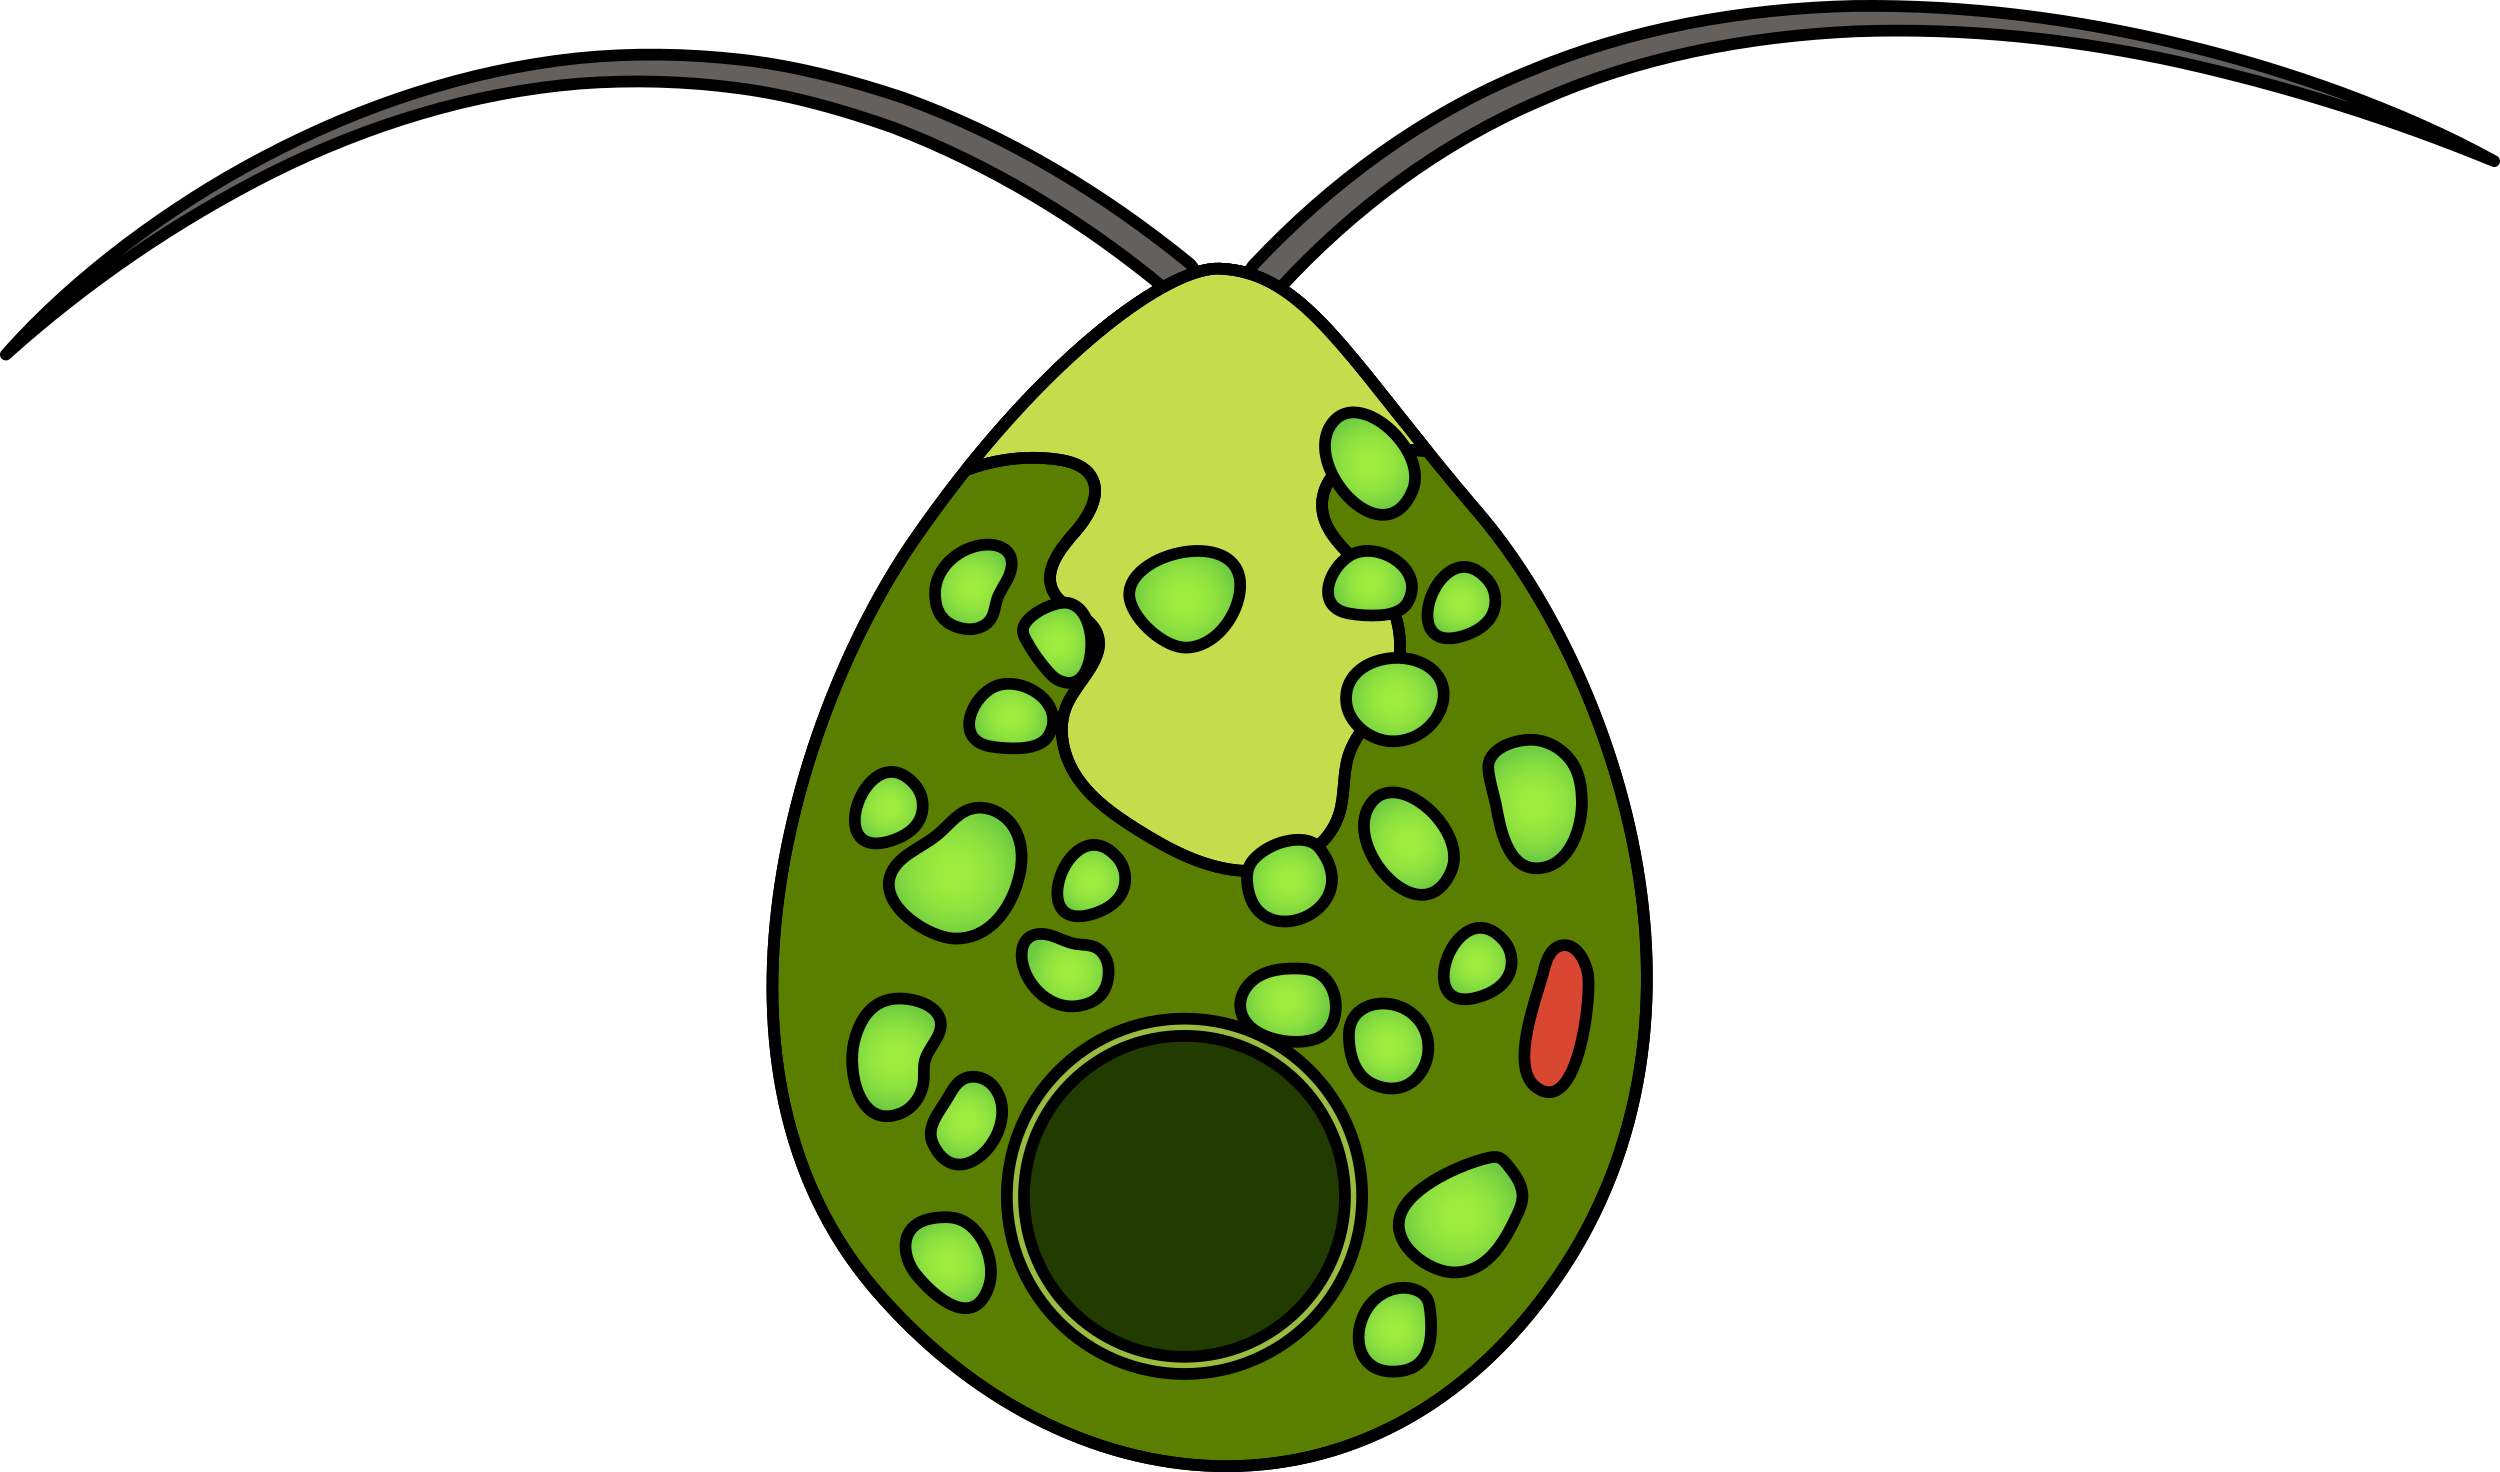
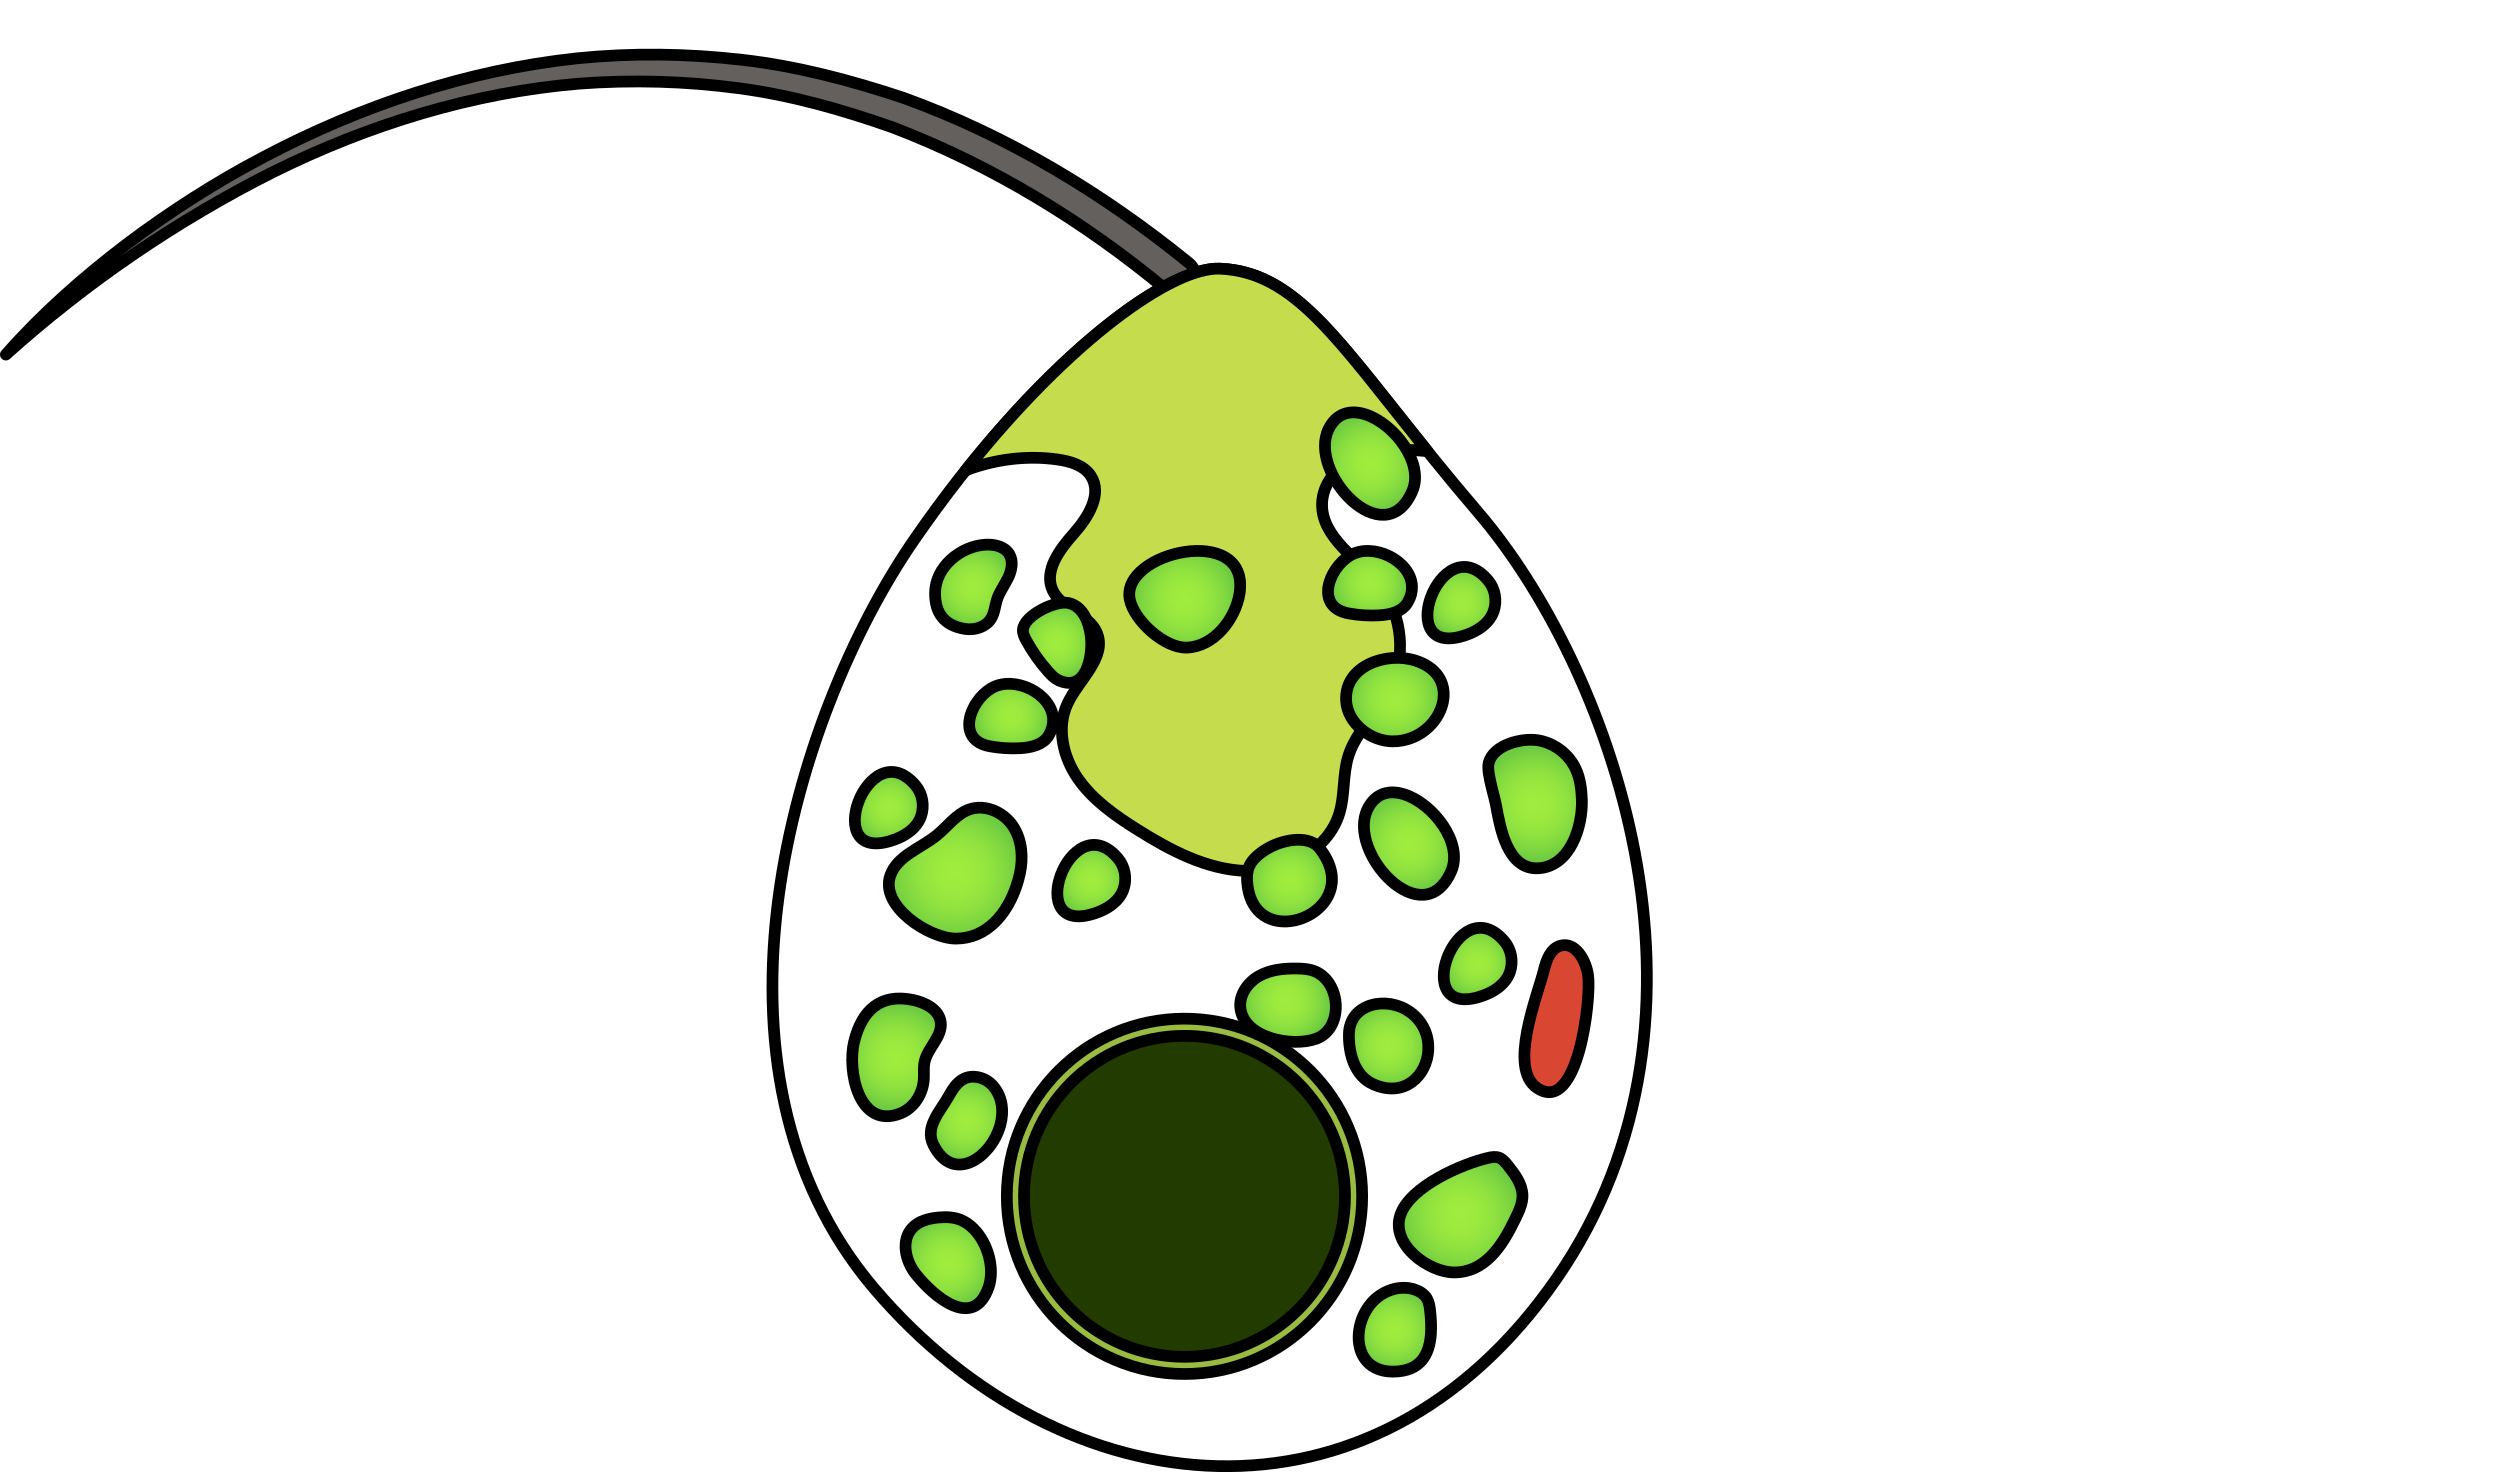
<svg xmlns="http://www.w3.org/2000/svg" version="1.1" id="Layer_1" x="0px" y="0px" width="213.333px" height="125.616px" viewBox="0 0 213.333 125.616" enable-background="new 0 0 213.333 125.616" xml:space="preserve">
  <g>
-     <path fill="#5A7F00" stroke="#000000" stroke-linecap="round" stroke-linejoin="round" stroke-miterlimit="10" d="M104.112,22.927   c-4.679-0.211-15.876,8.271-26.142,23.195s-19.393,45.06-3.327,63.883s42.525,21.754,58.191-0.913s4.333-52.5-6.667-65.333   S111.557,23.262,104.112,22.927z" />
    <path fill="#63605E" stroke="#000000" stroke-linecap="round" stroke-linejoin="round" stroke-miterlimit="10" d="M0.5,30.258   c3.061-3.488,6.572-6.577,10.27-9.399c3.72-2.799,7.655-5.328,11.794-7.492c8.253-4.349,17.294-7.385,26.67-8.39   c4.686-0.477,9.426-0.408,14.114,0.131c4.698,0.536,9.284,1.755,13.76,3.246c8.889,3.214,17.06,8.165,24.346,14.08   c0.643,0.522,0.741,1.467,0.219,2.11c-0.522,0.643-1.467,0.741-2.11,0.219c-0.002-0.002-0.014-0.012-0.017-0.014   c-7.013-5.831-14.87-10.631-23.353-13.872c-4.273-1.505-8.657-2.757-13.163-3.35c-4.497-0.601-9.056-0.73-13.595-0.391   c-9.081,0.754-17.974,3.492-26.185,7.571C15.056,18.84,7.391,24.072,0.5,30.258z" />
-     <path fill="#63605E" stroke="#000000" stroke-linecap="round" stroke-linejoin="round" stroke-miterlimit="10" d="M212.833,13.751   c-8.694-3.573-17.65-6.384-26.766-8.426c-9.12-2.008-18.466-2.982-27.746-2.648c-9.257,0.425-18.495,2.175-26.919,5.921   c-8.474,3.626-15.976,9.241-22.195,16.006l-0.018,0.019c-0.561,0.61-1.51,0.65-2.119,0.089c-0.61-0.561-0.65-1.51-0.089-2.12   l0.011-0.012c6.558-6.98,14.459-12.826,23.356-16.451c8.844-3.736,18.419-5.407,27.909-5.622c9.51-0.119,18.974,1.102,28.149,3.349   c4.592,1.111,9.117,2.481,13.543,4.113C204.367,9.613,208.716,11.467,212.833,13.751z" />
    <path fill="none" stroke="#000000" stroke-miterlimit="10" d="M104.112,22.927c-4.679-0.211-15.876,8.271-26.142,23.195   s-19.393,45.06-3.327,63.883s42.525,21.754,58.191-0.913s4.333-52.5-6.667-65.333S111.557,23.262,104.112,22.927z" />
    <path fill="#C5DD4D" stroke="#000000" stroke-linecap="round" stroke-linejoin="round" stroke-miterlimit="10" d="M114.297,69.385   c0.474-1.58,0.274-3.305,0.767-4.879c0.667-2.128,2.494-3.679,3.521-5.658c1.424-2.744,1.113-6.298-0.766-8.752   c-1.82-2.379-5.102-4.167-5.001-7.161c0.054-1.599,1.192-3.023,2.611-3.761c1.419-0.739,3.077-0.885,4.674-0.8   c0.561,0.03,1.133,0.083,1.705,0.126c-7.761-9.638-11.338-15.287-17.698-15.573c-4.009-0.18-12.805,6.038-21.7,17.207   c2.481-0.944,5.19-1.293,7.82-0.926c1.087,0.152,2.264,0.488,2.858,1.41c0.996,1.544-0.231,3.528-1.452,4.902   c-1.221,1.374-2.581,3.196-1.807,4.862c0.742,1.598,3.069,1.981,3.761,3.601c0.898,2.105-1.543,4.005-2.506,6.082   c-0.941,2.029-0.386,4.509,0.884,6.351c1.27,1.842,3.152,3.161,5.045,4.353c2.845,1.792,5.952,3.435,9.313,3.552   C109.689,74.439,113.33,72.606,114.297,69.385z" />
-     <path fill="none" stroke="#000000" stroke-linecap="round" stroke-linejoin="round" stroke-miterlimit="10" d="M114.297,69.385   c0.474-1.58,0.274-3.305,0.767-4.879c0.667-2.128,2.494-3.679,3.521-5.658c1.424-2.744,1.113-6.298-0.766-8.752   c-1.82-2.379-5.102-4.167-5.001-7.161c0.054-1.599,1.192-3.023,2.611-3.761c1.419-0.739,3.077-0.885,4.674-0.8   c0.561,0.03,1.133,0.083,1.705,0.126c-7.761-9.638-11.338-15.287-17.698-15.573c-4.009-0.18-12.805,6.038-21.7,17.207   c2.481-0.944,5.19-1.293,7.82-0.926c1.087,0.152,2.264,0.488,2.858,1.41c0.996,1.544-0.231,3.528-1.452,4.902   c-1.221,1.374-2.581,3.196-1.807,4.862c0.742,1.598,3.069,1.981,3.761,3.601c0.898,2.105-1.543,4.005-2.506,6.082   c-0.941,2.029-0.386,4.509,0.884,6.351c1.27,1.842,3.152,3.161,5.045,4.353c2.845,1.792,5.952,3.435,9.313,3.552   C109.689,74.439,113.33,72.606,114.297,69.385z" />
    <radialGradient id="SVGID_1_" cx="120.231" cy="71.989" r="4.118" gradientUnits="userSpaceOnUse">
      <stop offset="0" style="stop-color:#A0ED3E" />
      <stop offset="0.28" style="stop-color:#9CEA3E" />
      <stop offset="0.56" style="stop-color:#90E23F" />
      <stop offset="0.84" style="stop-color:#7CD540" />
      <stop offset="1" style="stop-color:#6DCB41" />
    </radialGradient>
    <path fill="url(#SVGID_1_)" stroke="#000000" stroke-miterlimit="10" d="M123.159,70.472c0.818,1.237,1.201,2.673,0.681,3.869   c-2.396,5.514-8.972-1.613-7.136-5.316C118.065,66.282,121.504,67.971,123.159,70.472z" />
    <radialGradient id="SVGID_2_" cx="116.907" cy="39.562" r="4.118" gradientUnits="userSpaceOnUse">
      <stop offset="0" style="stop-color:#A0ED3E" />
      <stop offset="0.28" style="stop-color:#9CEA3E" />
      <stop offset="0.56" style="stop-color:#90E23F" />
      <stop offset="0.84" style="stop-color:#7CD540" />
      <stop offset="1" style="stop-color:#6DCB41" />
    </radialGradient>
    <path fill="url(#SVGID_2_)" stroke="#000000" stroke-miterlimit="10" d="M119.835,38.046c0.818,1.237,1.201,2.673,0.681,3.869   c-2.396,5.514-8.972-1.613-7.136-5.316C114.741,33.855,118.18,35.544,119.835,38.046z" />
    <radialGradient id="SVGID_3_" cx="82.472" cy="95.629" r="3.417" gradientUnits="userSpaceOnUse">
      <stop offset="0" style="stop-color:#A0ED3E" />
      <stop offset="0.28" style="stop-color:#9CEA3E" />
      <stop offset="0.56" style="stop-color:#90E23F" />
      <stop offset="0.84" style="stop-color:#7CD540" />
      <stop offset="1" style="stop-color:#6DCB41" />
    </radialGradient>
    <path fill="url(#SVGID_3_)" stroke="#000000" stroke-miterlimit="10" d="M85.364,95.985c-0.753,2.796-4.036,5.092-5.719,1.692   c-0.74-1.494,0.548-2.788,1.296-4.109c0.32-0.564,0.667-1.156,1.234-1.471c0.842-0.467,1.978-0.14,2.594,0.599   C85.56,93.647,85.668,94.857,85.364,95.985z" />
    <radialGradient id="SVGID_4_" cx="86.285" cy="61.106" r="3.197" gradientUnits="userSpaceOnUse">
      <stop offset="0" style="stop-color:#A0ED3E" />
      <stop offset="0.28" style="stop-color:#9CEA3E" />
      <stop offset="0.56" style="stop-color:#90E23F" />
      <stop offset="0.84" style="stop-color:#7CD540" />
      <stop offset="1" style="stop-color:#6DCB41" />
    </radialGradient>
    <path fill="url(#SVGID_4_)" stroke="#000000" stroke-miterlimit="10" d="M89.867,61.381c0.014,0.436-0.096,0.896-0.366,1.363   c-0.466,0.806-1.508,1.053-2.437,1.103c-0.865,0.047-1.736-0.007-2.589-0.161c-2.927-0.53-1.754-3.833,0.105-4.946   C86.523,57.576,89.795,59.172,89.867,61.381z" />
    <radialGradient id="SVGID_5_" cx="116.907" cy="49.769" r="3.197" gradientUnits="userSpaceOnUse">
      <stop offset="0" style="stop-color:#A0ED3E" />
      <stop offset="0.28" style="stop-color:#9CEA3E" />
      <stop offset="0.56" style="stop-color:#90E23F" />
      <stop offset="0.84" style="stop-color:#7CD540" />
      <stop offset="1" style="stop-color:#6DCB41" />
    </radialGradient>
    <path fill="url(#SVGID_5_)" stroke="#000000" stroke-miterlimit="10" d="M120.489,50.043c0.014,0.436-0.096,0.896-0.366,1.363   c-0.466,0.806-1.508,1.053-2.437,1.103c-0.865,0.047-1.736-0.007-2.589-0.161c-2.927-0.53-1.754-3.833,0.105-4.946   C117.145,46.239,120.417,47.835,120.489,50.043z" />
    <radialGradient id="SVGID_6_" cx="93.123" cy="75.147" r="2.975" gradientUnits="userSpaceOnUse">
      <stop offset="0" style="stop-color:#A0ED3E" />
      <stop offset="0.28" style="stop-color:#9CEA3E" />
      <stop offset="0.56" style="stop-color:#90E23F" />
      <stop offset="0.84" style="stop-color:#7CD540" />
      <stop offset="1" style="stop-color:#6DCB41" />
    </radialGradient>
    <path fill="url(#SVGID_6_)" stroke="#000000" stroke-miterlimit="10" d="M95.873,75.878c-0.051,0.147-0.116,0.29-0.194,0.426   c-0.433,0.752-1.211,1.249-2.025,1.552c-6.626,2.463-2.314-9.398,1.749-4.607C96.006,73.961,96.178,75.001,95.873,75.878z" />
    <radialGradient id="SVGID_7_" cx="126.095" cy="82.223" r="2.975" gradientUnits="userSpaceOnUse">
      <stop offset="0" style="stop-color:#A0ED3E" />
      <stop offset="0.28" style="stop-color:#9CEA3E" />
      <stop offset="0.56" style="stop-color:#90E23F" />
      <stop offset="0.84" style="stop-color:#7CD540" />
      <stop offset="1" style="stop-color:#6DCB41" />
    </radialGradient>
    <path fill="url(#SVGID_7_)" stroke="#000000" stroke-miterlimit="10" d="M128.845,82.955c-0.051,0.147-0.116,0.29-0.194,0.426   c-0.433,0.752-1.211,1.249-2.025,1.552c-6.626,2.463-2.314-9.398,1.749-4.607C128.978,81.037,129.15,82.078,128.845,82.955z" />
    <radialGradient id="SVGID_8_" cx="124.708" cy="51.426" r="2.975" gradientUnits="userSpaceOnUse">
      <stop offset="0" style="stop-color:#A0ED3E" />
      <stop offset="0.28" style="stop-color:#9CEA3E" />
      <stop offset="0.56" style="stop-color:#90E23F" />
      <stop offset="0.84" style="stop-color:#7CD540" />
      <stop offset="1" style="stop-color:#6DCB41" />
    </radialGradient>
    <path fill="url(#SVGID_8_)" stroke="#000000" stroke-miterlimit="10" d="M127.458,52.158c-0.051,0.147-0.116,0.29-0.194,0.426   c-0.433,0.752-1.211,1.249-2.025,1.552c-6.626,2.463-2.314-9.398,1.749-4.607C127.591,50.24,127.763,51.281,127.458,52.158z" />
    <radialGradient id="SVGID_9_" cx="75.844" cy="68.921" r="2.975" gradientUnits="userSpaceOnUse">
      <stop offset="0" style="stop-color:#A0ED3E" />
      <stop offset="0.28" style="stop-color:#9CEA3E" />
      <stop offset="0.56" style="stop-color:#90E23F" />
      <stop offset="0.84" style="stop-color:#7CD540" />
      <stop offset="1" style="stop-color:#6DCB41" />
    </radialGradient>
    <path fill="url(#SVGID_9_)" stroke="#000000" stroke-miterlimit="10" d="M78.595,69.652c-0.051,0.147-0.116,0.29-0.194,0.426   c-0.433,0.752-1.211,1.249-2.025,1.552c-6.626,2.463-2.314-9.398,1.749-4.607C78.728,67.735,78.899,68.775,78.595,69.652z" />
    <radialGradient id="SVGID_10_" cx="118.496" cy="89.257" r="3.511" gradientUnits="userSpaceOnUse">
      <stop offset="0" style="stop-color:#A0ED3E" />
      <stop offset="0.28" style="stop-color:#9CEA3E" />
      <stop offset="0.56" style="stop-color:#90E23F" />
      <stop offset="0.84" style="stop-color:#7CD540" />
      <stop offset="1" style="stop-color:#6DCB41" />
    </radialGradient>
    <path fill="url(#SVGID_10_)" stroke="#000000" stroke-miterlimit="10" d="M121.881,89.616c-0.121,2.155-2.015,4.093-4.688,2.91   c-1.6-0.709-2.115-2.618-2.086-4.275c0.046-2.653,3.249-3.316,5.232-1.88C121.486,87.202,121.947,88.441,121.881,89.616z" />
    <radialGradient id="SVGID_11_" cx="110.037" cy="75.147" r="3.557" gradientUnits="userSpaceOnUse">
      <stop offset="0" style="stop-color:#A0ED3E" />
      <stop offset="0.28" style="stop-color:#9CEA3E" />
      <stop offset="0.56" style="stop-color:#90E23F" />
      <stop offset="0.84" style="stop-color:#7CD540" />
      <stop offset="1" style="stop-color:#6DCB41" />
    </radialGradient>
    <path fill="url(#SVGID_11_)" stroke="#000000" stroke-miterlimit="10" d="M113.57,75.796c-0.813,3.273-6.791,4.468-7.146-0.544   c-0.031-0.434-0.008-0.881,0.157-1.284c0.19-0.464,0.553-0.836,0.95-1.142c0.816-0.631,1.809-1.031,2.835-1.143   c0.803-0.088,1.715,0.047,2.218,0.678C113.587,73.62,113.816,74.803,113.57,75.796z" />
    <radialGradient id="SVGID_12_" cx="80.917" cy="107.751" r="3.767" gradientUnits="userSpaceOnUse">
      <stop offset="0" style="stop-color:#A0ED3E" />
      <stop offset="0.28" style="stop-color:#9CEA3E" />
      <stop offset="0.56" style="stop-color:#90E23F" />
      <stop offset="0.84" style="stop-color:#7CD540" />
      <stop offset="1" style="stop-color:#6DCB41" />
    </radialGradient>
    <path fill="url(#SVGID_12_)" stroke="#000000" stroke-miterlimit="10" d="M84.563,108.58c-0.003,0.438-0.067,0.862-0.199,1.248   c-1.289,3.748-4.705,0.805-6.223-1.112c-0.88-1.112-1.266-2.84-0.322-3.898c0.565-0.633,1.457-0.859,2.303-0.929   c0.647-0.054,1.319-0.03,1.913,0.231C83.577,104.798,84.574,106.807,84.563,108.58z" />
    <radialGradient id="SVGID_13_" cx="119.028" cy="113.468" r="3.345" gradientUnits="userSpaceOnUse">
      <stop offset="0" style="stop-color:#A0ED3E" />
      <stop offset="0.28" style="stop-color:#9CEA3E" />
      <stop offset="0.56" style="stop-color:#90E23F" />
      <stop offset="0.84" style="stop-color:#7CD540" />
      <stop offset="1" style="stop-color:#6DCB41" />
    </radialGradient>
    <path fill="url(#SVGID_13_)" stroke="#000000" stroke-miterlimit="10" d="M122.102,113.841c-0.128,1.753-0.886,3.204-3.245,3.204   c-3.337,0-3.614-3.755-1.85-5.831c0.887-1.044,2.386-1.605,3.689-1.183c0.427,0.138,0.837,0.389,1.065,0.775   c0.177,0.3,0.231,0.656,0.271,1.003C122.109,112.489,122.149,113.186,122.102,113.841z" />
    <radialGradient id="SVGID_14_" cx="83.066" cy="50.087" r="3.447" gradientUnits="userSpaceOnUse">
      <stop offset="0" style="stop-color:#A0ED3E" />
      <stop offset="0.28" style="stop-color:#9CEA3E" />
      <stop offset="0.56" style="stop-color:#90E23F" />
      <stop offset="0.84" style="stop-color:#7CD540" />
      <stop offset="1" style="stop-color:#6DCB41" />
    </radialGradient>
    <path fill="url(#SVGID_14_)" stroke="#000000" stroke-miterlimit="10" d="M85.514,50.227c-0.168,0.293-0.325,0.591-0.43,0.911   c-0.179,0.545-0.208,1.147-0.505,1.637c-0.443,0.734-1.406,1.03-2.252,0.89c-1.775-0.293-2.535-1.363-2.535-3.041   c0-2.254,2.189-4.023,4.295-4.145c0.768-0.045,1.642,0.151,2.04,0.809c0.36,0.595,0.208,1.37-0.091,1.998   C85.883,49.609,85.692,49.916,85.514,50.227z" />
    <radialGradient id="SVGID_15_" cx="-227.933" cy="714.637" r="3.447" gradientTransform="matrix(-0.137 -0.991 0.991 -0.137 -648.192 -45.047)" gradientUnits="userSpaceOnUse">
      <stop offset="0" style="stop-color:#A0ED3E" />
      <stop offset="0.28" style="stop-color:#9CEA3E" />
      <stop offset="0.56" style="stop-color:#90E23F" />
      <stop offset="0.84" style="stop-color:#7CD540" />
      <stop offset="1" style="stop-color:#6DCB41" />
    </radialGradient>
-     <path fill="url(#SVGID_15_)" stroke="#000000" stroke-miterlimit="10" d="M90.762,80.237c0.313,0.126,0.63,0.24,0.962,0.301   c0.564,0.103,1.164,0.049,1.691,0.275c0.788,0.338,1.213,1.251,1.191,2.108c-0.046,1.798-1.003,2.698-2.665,2.928   c-2.233,0.309-4.285-1.616-4.695-3.686c-0.149-0.755-0.076-1.647,0.522-2.132c0.54-0.438,1.329-0.395,1.991-0.184   C90.1,79.957,90.43,80.104,90.762,80.237z" />
    <radialGradient id="SVGID_16_" cx="119.03" cy="59.7" r="3.877" gradientUnits="userSpaceOnUse">
      <stop offset="0" style="stop-color:#A0ED3E" />
      <stop offset="0.28" style="stop-color:#9CEA3E" />
      <stop offset="0.56" style="stop-color:#90E23F" />
      <stop offset="0.84" style="stop-color:#7CD540" />
      <stop offset="1" style="stop-color:#6DCB41" />
    </radialGradient>
    <path fill="url(#SVGID_16_)" stroke="#000000" stroke-miterlimit="10" d="M123.182,59.567c-0.18,1.834-1.944,3.696-4.324,3.696   c-1.867,0-3.887-1.513-3.99-3.474c-0.158-3.025,3.511-4.205,5.942-3.412C122.636,56.972,123.31,58.262,123.182,59.567z" />
    <radialGradient id="SVGID_17_" cx="-5.221" cy="600.382" r="3.7" gradientTransform="matrix(0.353 -0.935 0.935 0.353 -449.754 -131.444)" gradientUnits="userSpaceOnUse">
      <stop offset="0" style="stop-color:#A0ED3E" />
      <stop offset="0.28" style="stop-color:#9CEA3E" />
      <stop offset="0.56" style="stop-color:#90E23F" />
      <stop offset="0.84" style="stop-color:#7CD540" />
      <stop offset="1" style="stop-color:#6DCB41" />
    </radialGradient>
    <path fill="url(#SVGID_17_)" stroke="#000000" stroke-miterlimit="10" d="M111.523,82.704c0.257,0.039,0.509,0.103,0.746,0.21   c2.2,0.985,2.37,4.851,0.066,5.717c-2.043,0.768-6.226-0.043-6.493-2.632c-0.114-1.104,0.627-2.166,1.594-2.71   c0.967-0.545,2.116-0.658,3.226-0.644C110.949,82.649,111.24,82.661,111.523,82.704z" />
    <radialGradient id="SVGID_18_" cx="76.504" cy="90.23" r="4.449" gradientUnits="userSpaceOnUse">
      <stop offset="0" style="stop-color:#A0ED3E" />
      <stop offset="0.28" style="stop-color:#9CEA3E" />
      <stop offset="0.56" style="stop-color:#90E23F" />
      <stop offset="0.84" style="stop-color:#7CD540" />
      <stop offset="1" style="stop-color:#6DCB41" />
    </radialGradient>
    <path fill="url(#SVGID_18_)" stroke="#000000" stroke-miterlimit="10" d="M76.841,95.011c-3.567,1.412-4.564-3.658-3.954-6.128   c0.666-2.695,2.258-4.105,4.961-3.566c1.082,0.216,2.288,0.821,2.427,1.915c0.157,1.23-1.123,2.175-1.379,3.388   c-0.101,0.478-0.036,0.974-0.064,1.462C78.762,93.327,78,94.552,76.841,95.011z" />
    <radialGradient id="SVGID_19_" cx="81.512" cy="74.508" r="5.627" gradientUnits="userSpaceOnUse">
      <stop offset="0" style="stop-color:#A0ED3E" />
      <stop offset="0.28" style="stop-color:#9CEA3E" />
      <stop offset="0.56" style="stop-color:#90E23F" />
      <stop offset="0.84" style="stop-color:#7CD540" />
      <stop offset="1" style="stop-color:#6DCB41" />
    </radialGradient>
    <path fill="url(#SVGID_19_)" stroke="#000000" stroke-miterlimit="10" d="M86.727,75.629c-0.791,2.329-2.49,4.465-5.16,4.465   c-2.261,0-6.511-2.749-5.595-5.384c0.587-1.69,2.597-2.316,3.983-3.447c0.92-0.751,1.649-1.805,2.771-2.196   c1.338-0.466,2.9,0.23,3.694,1.403c0.794,1.173,0.91,2.705,0.606,4.089C86.947,74.916,86.847,75.275,86.727,75.629z" />
    <radialGradient id="SVGID_20_" cx="130.993" cy="68.612" r="4.798" gradientUnits="userSpaceOnUse">
      <stop offset="0" style="stop-color:#A0ED3E" />
      <stop offset="0.28" style="stop-color:#9CEA3E" />
      <stop offset="0.56" style="stop-color:#90E23F" />
      <stop offset="0.84" style="stop-color:#7CD540" />
      <stop offset="1" style="stop-color:#6DCB41" />
    </radialGradient>
    <path fill="url(#SVGID_20_)" stroke="#000000" stroke-miterlimit="10" d="M127.316,67.296c-0.209-0.835-0.404-1.748-0.277-2.215   c0.419-1.548,2.862-2.134,4.217-1.907c1.381,0.231,2.621,1.177,3.209,2.448c0.377,0.815,0.49,1.727,0.52,2.625   c0.075,2.272-0.979,5.662-3.679,5.844c-2.672,0.18-3.299-3.446-3.647-5.39C127.598,68.37,127.454,67.85,127.316,67.296z" />
    <radialGradient id="SVGID_21_" cx="101.099" cy="51.137" r="4.441" gradientUnits="userSpaceOnUse">
      <stop offset="0" style="stop-color:#A0ED3E" />
      <stop offset="0.28" style="stop-color:#9CEA3E" />
      <stop offset="0.56" style="stop-color:#90E23F" />
      <stop offset="0.84" style="stop-color:#7CD540" />
      <stop offset="1" style="stop-color:#6DCB41" />
    </radialGradient>
    <path fill="url(#SVGID_21_)" stroke="#000000" stroke-miterlimit="10" d="M105.777,50.633c-0.337,2.185-2.187,4.563-4.512,4.629   c-1.887,0.054-4.467-2.288-4.852-4.082C95.533,47.086,106.714,44.564,105.777,50.633z" />
    <radialGradient id="SVGID_22_" cx="124.637" cy="103.654" r="5.106" gradientUnits="userSpaceOnUse">
      <stop offset="0" style="stop-color:#A0ED3E" />
      <stop offset="0.28" style="stop-color:#9CEA3E" />
      <stop offset="0.56" style="stop-color:#90E23F" />
      <stop offset="0.84" style="stop-color:#7CD540" />
      <stop offset="1" style="stop-color:#6DCB41" />
    </radialGradient>
    <path fill="url(#SVGID_22_)" stroke="#000000" stroke-miterlimit="10" d="M129.218,104.178c-1.049,2.151-2.497,4.403-5.131,4.403   c-2.146,0-5.437-2.354-4.593-4.893c0.811-2.439,5.241-4.358,7.479-4.879c0.306-0.071,0.632-0.13,0.928-0.027   c0.316,0.11,0.542,0.384,0.751,0.646c0.615,0.771,1.26,1.622,1.266,2.608c0.003,0.542-0.191,1.065-0.42,1.556   C129.407,103.786,129.314,103.982,129.218,104.178z" />
    <circle fill="#98BB40" stroke="#000000" stroke-linecap="round" stroke-linejoin="round" stroke-miterlimit="10" cx="101.077" cy="102.086" r="15.161" />
    <circle fill="#213B00" stroke="#000000" stroke-linecap="round" stroke-linejoin="round" stroke-miterlimit="10" cx="101.077" cy="102.086" r="13.695" />
    <radialGradient id="SVGID_23_" cx="90.205" cy="54.85" r="3.181" gradientUnits="userSpaceOnUse">
      <stop offset="0" style="stop-color:#A0ED3E" />
      <stop offset="0.28" style="stop-color:#9CEA3E" />
      <stop offset="0.56" style="stop-color:#90E23F" />
      <stop offset="0.84" style="stop-color:#7CD540" />
      <stop offset="1" style="stop-color:#6DCB41" />
    </radialGradient>
    <path fill="url(#SVGID_23_)" stroke="#000000" stroke-miterlimit="10" d="M87.291,53.723c-0.028,0.322,0.121,0.63,0.275,0.914   c0.527,0.969,1.166,1.877,1.902,2.698c0.257,0.287,0.535,0.57,0.886,0.728c2.368,1.062,2.948-2.159,2.723-3.825   c-0.152-1.126-0.638-2.495-1.901-2.782C90.082,51.208,87.398,52.506,87.291,53.723z" />
    <path fill="#D94732" stroke="#000000" stroke-linecap="round" stroke-linejoin="round" stroke-miterlimit="10" d="M135.521,83.256   c-0.175-1.309-1.088-2.912-2.36-2.556c-0.84,0.235-1.201,1.206-1.408,2.053c-0.532,2.175-3.091,8.386-0.594,10.084   C134.66,95.217,135.787,85.241,135.521,83.256z" />
  </g>
</svg>